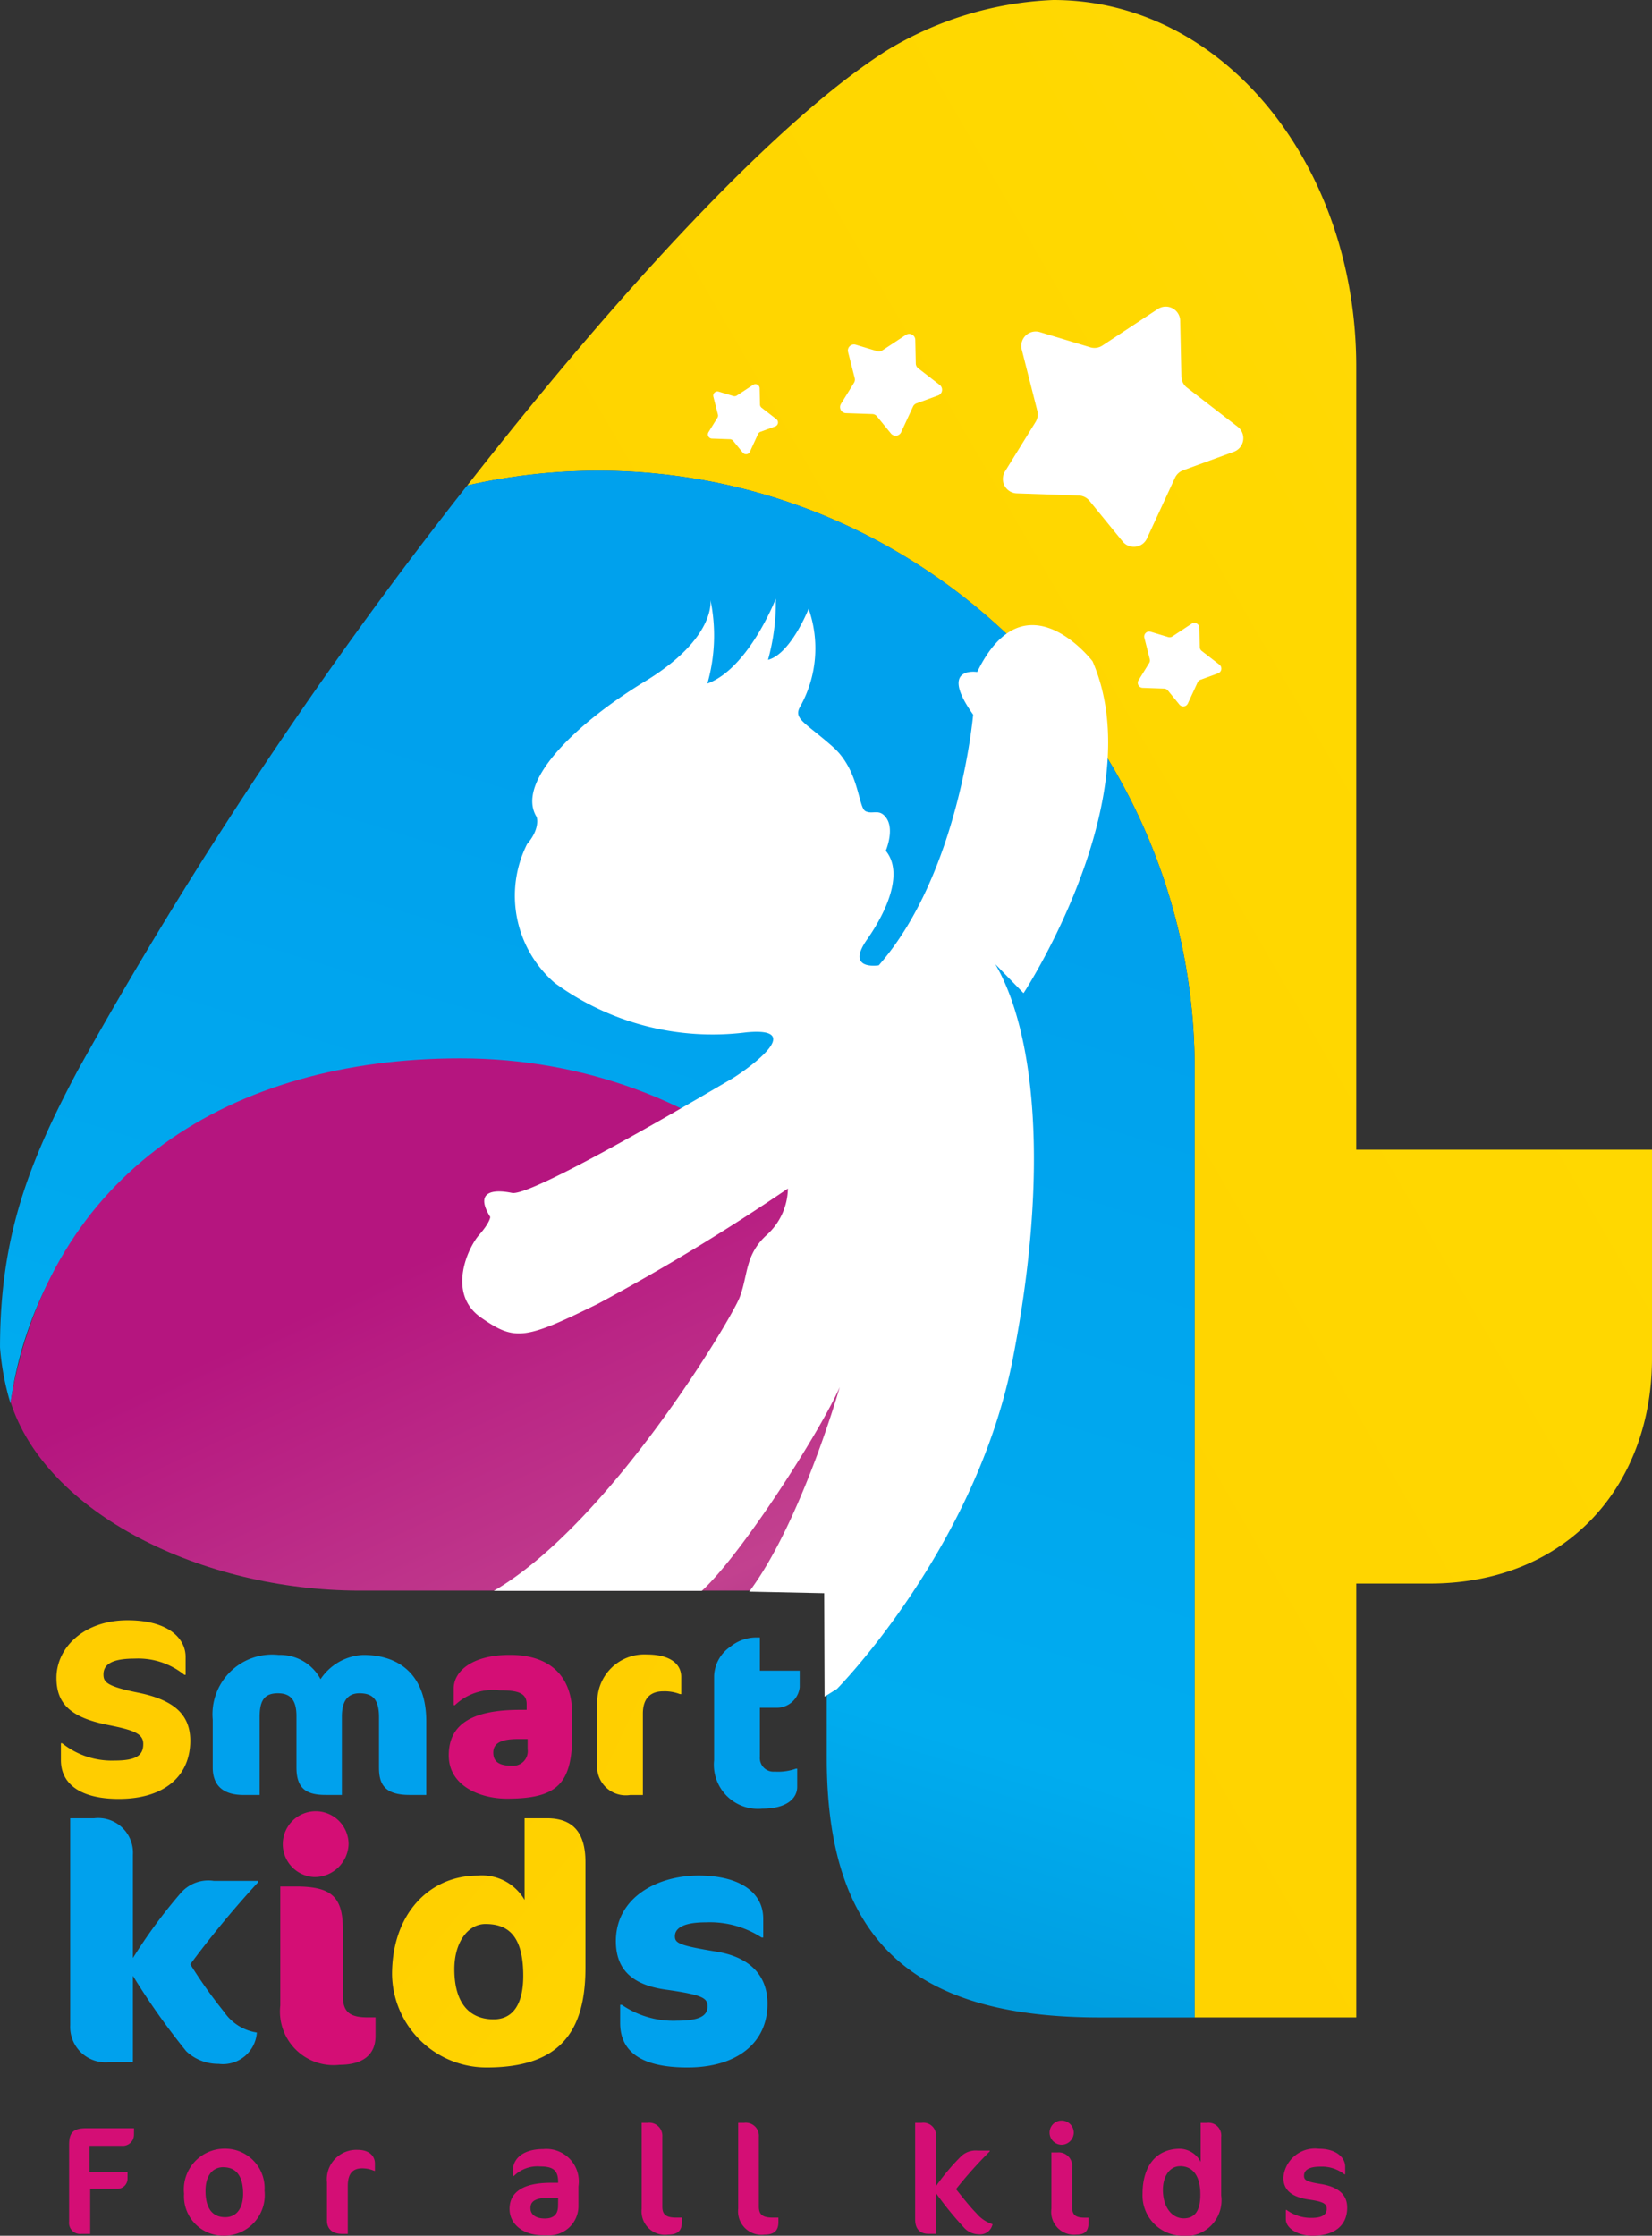
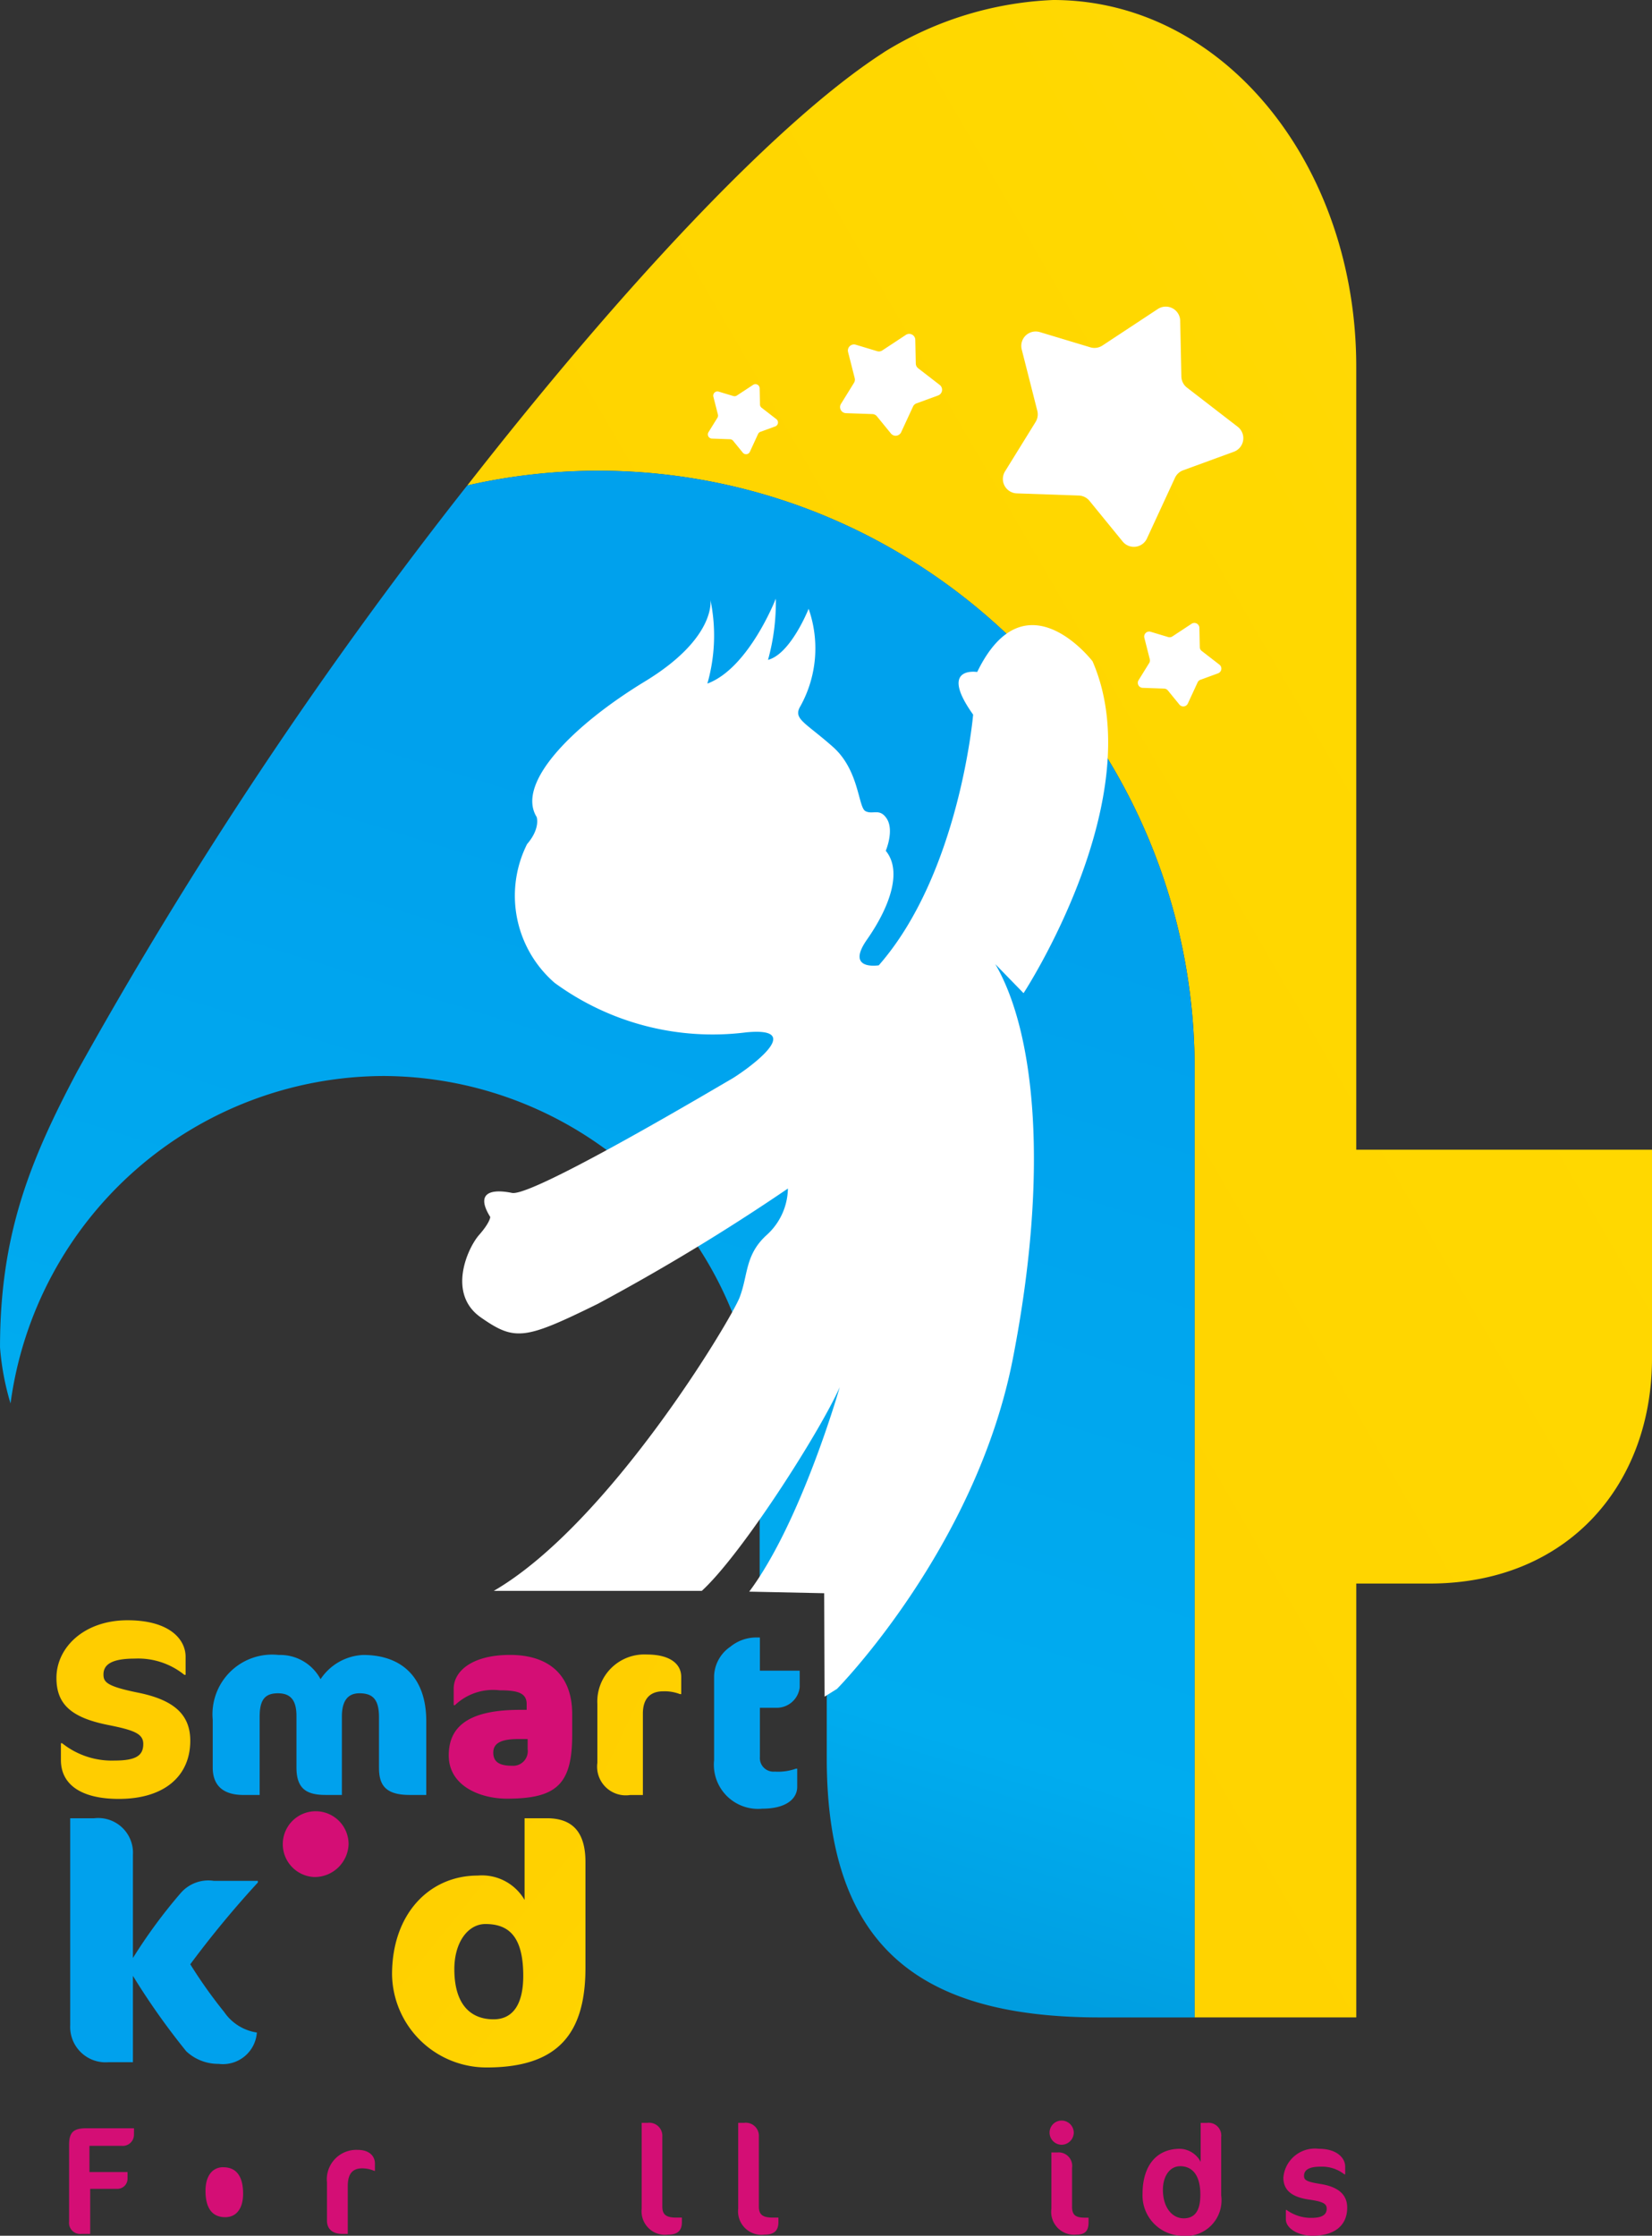
<svg xmlns="http://www.w3.org/2000/svg" xmlns:xlink="http://www.w3.org/1999/xlink" width="81.395" height="110.131" viewBox="0 0 81.395 110.131">
  <rect x="0" y="0" width="81.395" height="110.131" fill="#333333" stroke="none" />
  <defs>
    <style>.a{fill:url(#a);}.b{fill:#d40e75;}.c{fill:url(#b);}.d{fill:url(#c);}.e{fill:#fff;}.f{fill:url(#d);}.g{fill:url(#e);}.h{fill:url(#f);}.i{fill:url(#g);}.j{fill:url(#h);}.k{fill:url(#i);}.l{fill:url(#j);}</style>
    <linearGradient id="a" x1="-0.103" y1="1.109" x2="1.392" y2="-0.417" gradientUnits="objectBoundingBox">
      <stop offset="0" stop-color="#ffcd00" />
      <stop offset="0.542" stop-color="#ffd800" />
      <stop offset="1" stop-color="#ffda26" />
    </linearGradient>
    <linearGradient id="b" x1="0.629" y1="0.23" x2="0.429" y2="1.064" gradientUnits="objectBoundingBox">
      <stop offset="0" stop-color="#00a1ed" />
      <stop offset="0.623" stop-color="#00acef" />
      <stop offset="1" stop-color="#008dcf" />
    </linearGradient>
    <linearGradient id="c" x1="0.39" y1="0.427" x2="1.175" y2="1.427" gradientUnits="objectBoundingBox">
      <stop offset="0" stop-color="#b5157f" />
      <stop offset="0.531" stop-color="#c2418f" />
      <stop offset="1" stop-color="#83157d" />
    </linearGradient>
    <linearGradient id="d" x1="1.301" y1="1.303" x2="5.992" y2="5.999" xlink:href="#a" />
    <linearGradient id="e" x1="0.56" y1="3.485" x2="0.571" y2="4.005" gradientUnits="objectBoundingBox">
      <stop offset="0" stop-color="#00a1ed" />
      <stop offset="0.623" stop-color="#00acef" />
      <stop offset="1" stop-color="#008bd7" />
    </linearGradient>
    <linearGradient id="f" x1="-0.509" y1="-0.314" x2="6.978" y2="5.655" xlink:href="#a" />
    <linearGradient id="g" x1="0.66" y1="2.941" x2="0.688" y2="3.367" xlink:href="#e" />
    <linearGradient id="h" x1="0.533" y1="1.343" x2="0.546" y2="1.639" xlink:href="#e" />
    <linearGradient id="i" x1="-0.153" y1="-0.256" x2="3.091" y2="3.108" xlink:href="#a" />
    <linearGradient id="j" x1="0.534" y1="1.332" x2="0.549" y2="1.711" xlink:href="#e" />
  </defs>
  <g transform="translate(-219.911 -137.567)">
    <path class="a" d="M307.549,194.2V155.622c0-9.853-6.469-18.055-14.935-18.055a17.128,17.128,0,0,0-8.24,2.513c-.079.047-.151.1-.219.143-5.256,3.429-12.887,11.631-20.406,21.259a29.153,29.153,0,0,1,6.441-.725h0a29.122,29.122,0,0,1,15.211,4.276q1.212.74,2.346,1.59a29.775,29.775,0,0,1,5.1,4.871q.9,1.091,1.7,2.267a29.369,29.369,0,0,1,4.108,9.093,29.235,29.235,0,0,1,.93,7.333v46.755h7.965v-21.37h3.608c6.8,0,10.963-4.858,10.963-11.1V194.2Z" transform="translate(-20.815 0)" />
    <g transform="translate(223.314 242.024)">
      <g transform="translate(0 0)">
        <path class="b" d="M229.587,337.506a.549.549,0,0,1-.592.539h-1.6v1.291h1.876v.311a.5.5,0,0,1-.5.516H227.43v2.218H227a.545.545,0,0,1-.608-.608v-3.79c0-.645.258-.805.866-.805h2.332Z" transform="translate(-226.39 -336.799)" />
-         <path class="b" d="M239.206,339.1a1.943,1.943,0,0,1,1.937,2.073,2,2,0,0,1-2.028,2.211,1.937,1.937,0,0,1-1.937-2.066A2.005,2.005,0,0,1,239.206,339.1Zm-.091.911c-.585,0-.881.486-.881,1.162,0,.813.3,1.3.972,1.3.592,0,.881-.486.881-1.154C240.087,340.5,239.783,340.014,239.115,340.014Z" transform="translate(-231.512 -337.713)" />
+         <path class="b" d="M239.206,339.1A2.005,2.005,0,0,1,239.206,339.1Zm-.091.911c-.585,0-.881.486-.881,1.162,0,.813.3,1.3.972,1.3.592,0,.881-.486.881-1.154C240.087,340.5,239.783,340.014,239.115,340.014Z" transform="translate(-231.512 -337.713)" />
        <path class="b" d="M252.906,340.237a1.46,1.46,0,0,0-.592-.122c-.455,0-.706.25-.706.873v2.354h-.281c-.455,0-.744-.228-.744-.653v-1.884a1.452,1.452,0,0,1,1.512-1.6c.631,0,.851.357.851.669v.365Z" transform="translate(-237.876 -337.76)" />
-         <path class="b" d="M269.55,343.377h-.2c-.972,0-1.641-.547-1.641-1.3,0-.729.532-1.284,2.036-1.284h.357v-.053c0-.577-.274-.752-.881-.752a1.649,1.649,0,0,0-1.3.471h-.038v-.327c0-.456.41-1,1.489-1a1.6,1.6,0,0,1,1.732,1.838v.942A1.443,1.443,0,0,1,269.55,343.377Zm.554-1.853h-.364c-.775,0-1,.182-1,.516,0,.319.258.509.706.509s.653-.213.653-.63Z" transform="translate(-246.006 -337.726)" />
        <path class="b" d="M281.41,342.179a1.157,1.157,0,0,1-1.3-1.276v-4.231h.288a.644.644,0,0,1,.729.684V340.8c0,.411.212.539.691.539h.273v.221C282.093,342,281.858,342.179,281.41,342.179Z" transform="translate(-251.897 -336.559)" />
        <path class="b" d="M290.462,342.179a1.157,1.157,0,0,1-1.3-1.276v-4.231h.289a.644.644,0,0,1,.729.684V340.8c0,.411.212.539.691.539h.273v.221C291.145,342,290.91,342.179,290.462,342.179Z" transform="translate(-256.194 -336.559)" />
-         <path class="b" d="M306.789,337.349v2.445a10.954,10.954,0,0,1,1.253-1.488,1.049,1.049,0,0,1,.813-.266h.585v.038a21.55,21.55,0,0,0-1.663,1.861c.326.4.645.82,1.01,1.193a1.722,1.722,0,0,0,.79.531.626.626,0,0,1-.691.5,1,1,0,0,1-.669-.281,17.485,17.485,0,0,1-1.428-1.747v2.005h-.35c-.455,0-.675-.251-.675-.722v-4.747h.326A.619.619,0,0,1,306.789,337.349Z" transform="translate(-264.077 -336.559)" />
        <path class="b" d="M318.965,337.649a.6.6,0,0,1-.592-.6.593.593,0,0,1,.592-.592.6.6,0,0,1,.6.592A.607.607,0,0,1,318.965,337.649Zm.721,4.427a1.125,1.125,0,0,1-1.223-1.276v-2.772h.289a.666.666,0,0,1,.729.759V340.7c0,.411.175.539.623.539h.19v.221C320.294,341.9,320.12,342.076,319.687,342.076Z" transform="translate(-270.063 -336.456)" />
        <path class="b" d="M329,342.233a1.985,1.985,0,0,1-1.906-2.066c0-1.345.653-2.217,1.846-2.217a1.193,1.193,0,0,1,1.018.645v-1.922h.311a.626.626,0,0,1,.7.691v2.886A1.759,1.759,0,0,1,329,342.233Zm-.053-3.425c-.516,0-.85.5-.85,1.162,0,.851.44,1.405,1.025,1.405s.82-.425.82-1.17C329.94,339.179,329.493,338.807,328.945,338.807Z" transform="translate(-274.203 -336.559)" />
        <path class="b" d="M341.745,343.387c-.752,0-1.315-.388-1.315-.806v-.463h.038a2.039,2.039,0,0,0,1.23.388c.5,0,.744-.144.744-.448,0-.235-.144-.349-.851-.449-.866-.121-1.284-.463-1.284-1.086a1.561,1.561,0,0,1,1.74-1.42c.926,0,1.306.478,1.306.873v.388h-.038a1.787,1.787,0,0,0-1.17-.38c-.622,0-.82.19-.82.455,0,.205.121.289.82.4.851.137,1.307.509,1.307,1.162C343.453,342.87,342.846,343.387,341.745,343.387Z" transform="translate(-280.478 -337.713)" />
      </g>
    </g>
    <path class="c" d="M278.429,206.685a29.163,29.163,0,0,0-2.57-8.264,29.465,29.465,0,0,0-2.128-3.7q-.794-1.175-1.7-2.267a29.772,29.772,0,0,0-5.1-4.871q-1.133-.849-2.346-1.59a29.122,29.122,0,0,0-15.211-4.276h0a29.155,29.155,0,0,0-6.441.725,217.39,217.39,0,0,0-19.2,28.833c-2.359,4.441-3.821,8.079-3.821,13.63a12.912,12.912,0,0,0,.518,2.758A18.608,18.608,0,0,1,238.8,211.534h0A18.6,18.6,0,0,1,257.34,230.1v6.441h3.306v8.6c0,9.3,4.58,12.767,13.461,12.767h4.663V211.152A29.354,29.354,0,0,0,278.429,206.685Z" transform="translate(0 -20.964)" />
-     <path class="d" d="M243.067,236.832h0c-11.311,0-20.246,5.582-22.17,16.919,1.739,5.475,9.411,9.3,17.215,9.3h27.326V256.3C265.438,245.592,255.371,236.832,243.067,236.832Z" transform="translate(-0.468 -47.131)" />
    <g transform="translate(242.691 167.059)">
      <path class="e" d="M290.409,231.151c1.82-9.333,1.063-16.133-.865-19.428l1.391,1.429s6.314-9.642,3.4-16.347c0,0-3.32-4.341-5.684.526,0,0-1.923-.314-.2,2.1,0,0-.67,7.81-4.649,12.349,0,0-1.66.274-.583-1.265s1.778-3.344.927-4.377c0,0,.435-1.016.038-1.6-.351-.513-.677-.164-1.039-.353s-.3-2.01-1.6-3.163c-1.39-1.231-1.984-1.377-1.6-2.015a5.879,5.879,0,0,0,.4-4.789s-.882,2.227-2,2.515a10.619,10.619,0,0,0,.384-3.016s-1.327,3.426-3.372,4.185a8.635,8.635,0,0,0,.15-4.124s.308,1.868-3.223,4.015-6.375,5.007-5.339,6.679c0,0,.2.557-.472,1.337a5.678,5.678,0,0,0,1.361,6.837,13.191,13.191,0,0,0,9.446,2.435c3.156-.3-.27,2.037-.756,2.31s-9.775,5.807-10.793,5.6-1.828-.028-1.072,1.186c0,0,0,.259-.554.89s-1.589,2.886.092,4.059,2.155,1.1,5.75-.665a103.756,103.756,0,0,0,9.378-5.686,3.156,3.156,0,0,1-1.037,2.282c-1.088.982-.914,1.963-1.342,3.079-.419,1.094-6.427,11.151-12.111,14.457h10.248c1.993-1.827,5.835-7.862,6.795-10.034,0,0-1.886,6.626-4.459,10.073l3.693.078.019,5.095.615-.385S288.589,240.484,290.409,231.151Z" transform="translate(-263.284 -193.721)" />
    </g>
    <g transform="translate(269.329 152.667)">
      <path class="e" d="M321.1,177.736l1.378-2.982a.713.713,0,0,1,.4-.369l2.5-.914a.711.711,0,0,0,.191-1.23l-2.5-1.929a.71.71,0,0,1-.276-.547l-.058-2.749a.711.711,0,0,0-1.1-.578l-2.73,1.8a.709.709,0,0,1-.6.088l-2.484-.749a.711.711,0,0,0-.894.856l.768,3.022a.712.712,0,0,1-.085.549l-1.505,2.433a.71.71,0,0,0,.579,1.084l3.055.107a.712.712,0,0,1,.526.261l1.632,2A.711.711,0,0,0,321.1,177.736Z" transform="translate(-314.004 -166.318)" />
    </g>
    <path class="e" d="M301.728,173.729l.585-1.265a.3.3,0,0,1,.17-.157l1.062-.388a.3.3,0,0,0,.081-.522l-1.059-.819a.3.3,0,0,1-.117-.232l-.025-1.166a.3.3,0,0,0-.467-.245l-1.158.764a.3.3,0,0,1-.253.037l-1.054-.318a.3.3,0,0,0-.379.363l.326,1.282a.3.3,0,0,1-.036.233l-.639,1.033a.3.3,0,0,0,.246.46l1.3.045a.3.3,0,0,1,.223.111l.692.848A.3.3,0,0,0,301.728,173.729Z" transform="translate(-37.417 -14.87)" />
    <path class="e" d="M329.126,199.954l.478-1.035a.244.244,0,0,1,.139-.128l.869-.318a.247.247,0,0,0,.066-.427l-.867-.67a.246.246,0,0,1-.1-.19l-.02-.954a.247.247,0,0,0-.383-.2l-.948.625a.246.246,0,0,1-.207.03l-.862-.26a.246.246,0,0,0-.31.3l.266,1.049a.246.246,0,0,1-.029.191l-.523.845a.247.247,0,0,0,.2.377l1.06.037a.248.248,0,0,1,.183.091l.567.694A.247.247,0,0,0,329.126,199.954Z" transform="translate(-50.686 -27.739)" />
    <path class="e" d="M288.395,176.92l.4-.869a.208.208,0,0,1,.117-.108l.729-.266a.207.207,0,0,0,.056-.358l-.727-.562a.207.207,0,0,1-.08-.159l-.017-.8a.207.207,0,0,0-.321-.168l-.8.525a.208.208,0,0,1-.174.026l-.724-.218a.207.207,0,0,0-.261.249l.224.88a.209.209,0,0,1-.025.16l-.439.709a.207.207,0,0,0,.169.316l.89.031a.207.207,0,0,1,.153.076l.475.582A.207.207,0,0,0,288.395,176.92Z" transform="translate(-31.534 -17.105)" />
    <path class="f" d="M228.279,298.335c-1.852,0-2.852-.707-2.852-1.913v-.829h.061a3.92,3.92,0,0,0,2.583.853c1.072,0,1.414-.256,1.414-.817,0-.512-.463-.682-1.743-.938-1.828-.366-2.535-1.036-2.535-2.316,0-1.5,1.364-2.84,3.5-2.84,2.072,0,2.864.939,2.864,1.8v.889h-.061a3.624,3.624,0,0,0-2.45-.8c-1.145,0-1.536.3-1.536.78,0,.378.159.585,1.718.9,1.731.353,2.559,1.06,2.559,2.364C231.8,297.214,230.521,298.335,228.279,298.335Z" transform="translate(-2.515 -72.155)" />
    <path class="g" d="M249.562,299.682c-1.231,0-1.511-.524-1.511-1.352v-2.474c0-.865-.293-1.182-.963-1.182-.645,0-.865.475-.865,1.145v3.863h-.8c-.938,0-1.438-.3-1.438-1.352v-2.535c0-.792-.3-1.121-.914-1.121-.646,0-.9.329-.9,1.158v3.851h-.8c-1.036,0-1.512-.5-1.512-1.352v-2.352a2.941,2.941,0,0,1,3.254-3.193,2.254,2.254,0,0,1,2.059,1.194,2.662,2.662,0,0,1,2.1-1.194c1.95,0,3.108,1.158,3.108,3.254v3.643Z" transform="translate(-9.467 -73.697)" />
    <path class="b" d="M264.873,299.865c-1.292,0-2.864-.609-2.864-2.132,0-1.487,1.072-2.243,3.51-2.243h.329v-.28c0-.548-.426-.683-1.34-.683a2.72,2.72,0,0,0-2.194.732h-.061v-.817c0-.829.866-1.658,2.779-1.658,1.852,0,3.059.939,3.059,2.913v1.036C268.09,299.171,267.31,299.865,264.873,299.865Zm1.024-2.937h-.463c-.878,0-1.231.22-1.231.671,0,.426.268.645.914.645a.721.721,0,0,0,.78-.816Z" transform="translate(-19.988 -73.697)" />
    <path class="h" d="M280.013,294.689a2.09,2.09,0,0,0-.817-.134c-.56,0-1,.28-1,1.1v4.009h-.634a1.413,1.413,0,0,1-1.609-1.584v-2.913a2.318,2.318,0,0,1,2.438-2.425c1.158,0,1.694.475,1.694,1.1v.853Z" transform="translate(-26.61 -73.675)" />
    <path class="i" d="M287.711,291.6a2.016,2.016,0,0,1,1.206-.451h.244v1.633h1.962v.817a1.137,1.137,0,0,1-1.133,1.012h-.829v2.425a.67.67,0,0,0,.732.719,2.614,2.614,0,0,0,1.048-.146H291v.9c0,.56-.512,1.072-1.719,1.072a2.175,2.175,0,0,1-2.376-2.389v-4.156A1.825,1.825,0,0,1,287.711,291.6Z" transform="translate(-31.81 -72.92)" />
    <path class="j" d="M229.59,309.9v5.084a25.771,25.771,0,0,1,2.355-3.2,1.805,1.805,0,0,1,1.641-.6h2.16v.081a49.538,49.538,0,0,0-3.33,4.028,23.79,23.79,0,0,0,1.673,2.355,2.38,2.38,0,0,0,1.608,1.007,1.677,1.677,0,0,1-1.884,1.544,2.3,2.3,0,0,1-1.592-.617,35.04,35.04,0,0,1-2.631-3.719v4.255h-1.218A1.744,1.744,0,0,1,226.5,318.3V308.1h1.185A1.711,1.711,0,0,1,229.59,309.9Z" transform="translate(-3.13 -80.967)" />
    <path class="b" d="M247.82,310.689a1.621,1.621,0,1,1,1.7-1.619A1.674,1.674,0,0,1,247.82,310.689Z" transform="translate(-12.434 -80.661)" />
-     <path class="b" d="M249.128,323.285a2.64,2.64,0,0,1-2.923-2.923V314.5h.763c1.754,0,2.322.5,2.322,2.128v3.281c0,.8.374,1.039,1.235,1.039h.373v.91C250.9,322.928,250.087,323.285,249.128,323.285Z" transform="translate(-12.484 -84.007)" />
    <path class="k" d="M261.351,320.376a4.656,4.656,0,0,1-4.662-4.581c0-3,1.852-4.872,4.223-4.872a2.428,2.428,0,0,1,2.307,1.2V308.1h1.1c1.235,0,1.9.65,1.9,2.16v5.182C266.224,318.67,264.908,320.376,261.351,320.376Zm-.065-7.066c-.829,0-1.527.861-1.527,2.225,0,1.755.813,2.469,1.933,2.469.958,0,1.462-.747,1.462-2.143C263.154,313.862,262.391,313.31,261.286,313.31Z" transform="translate(-17.462 -80.967)" />
-     <path class="l" d="M281.213,322.931c-2.436,0-3.314-.893-3.314-2.193v-.893h.081a4.492,4.492,0,0,0,2.745.78c1.121,0,1.478-.26,1.478-.7,0-.406-.211-.569-2.062-.829-1.608-.227-2.453-.958-2.453-2.388,0-2.144,2.03-3.232,4.077-3.232,1.982,0,3.184.8,3.184,2.128v.926h-.081a4.686,4.686,0,0,0-2.745-.747c-1.153,0-1.526.309-1.526.682,0,.341.195.455,2.062.763,1.494.244,2.5,1.056,2.5,2.567C285.161,321.713,283.666,322.931,281.213,322.931Z" transform="translate(-27.433 -83.522)" />
  </g>
</svg>